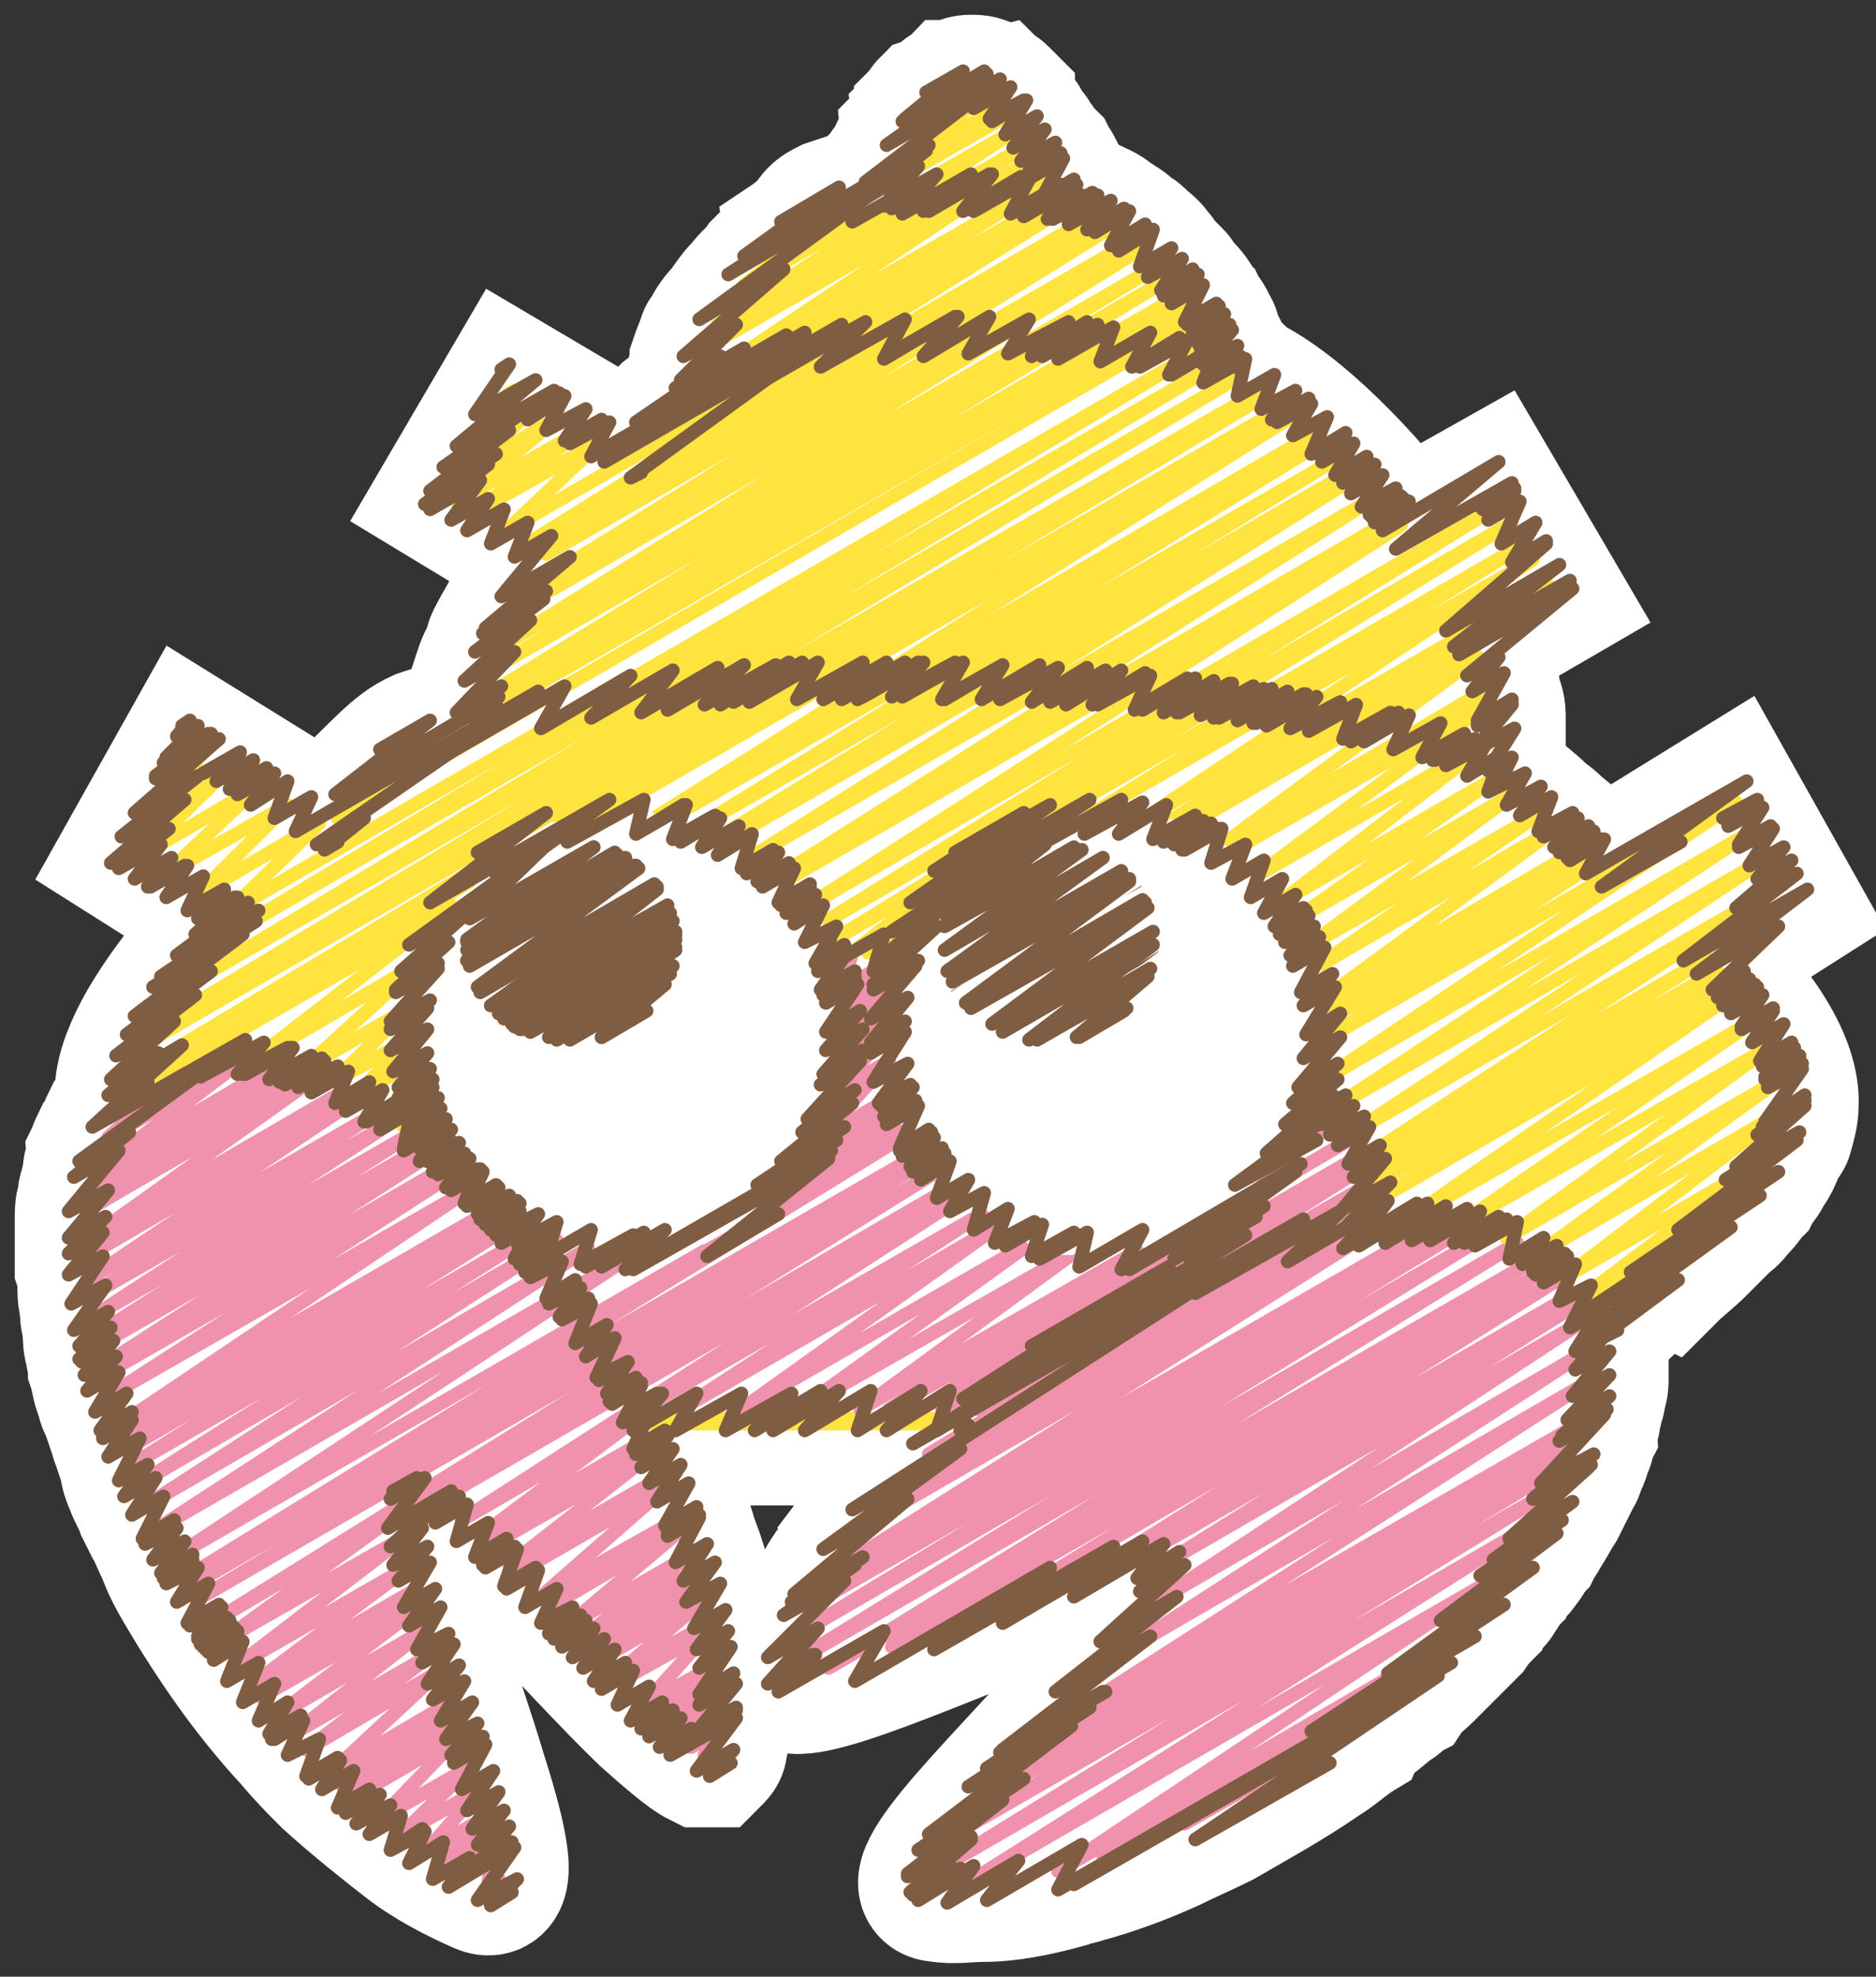
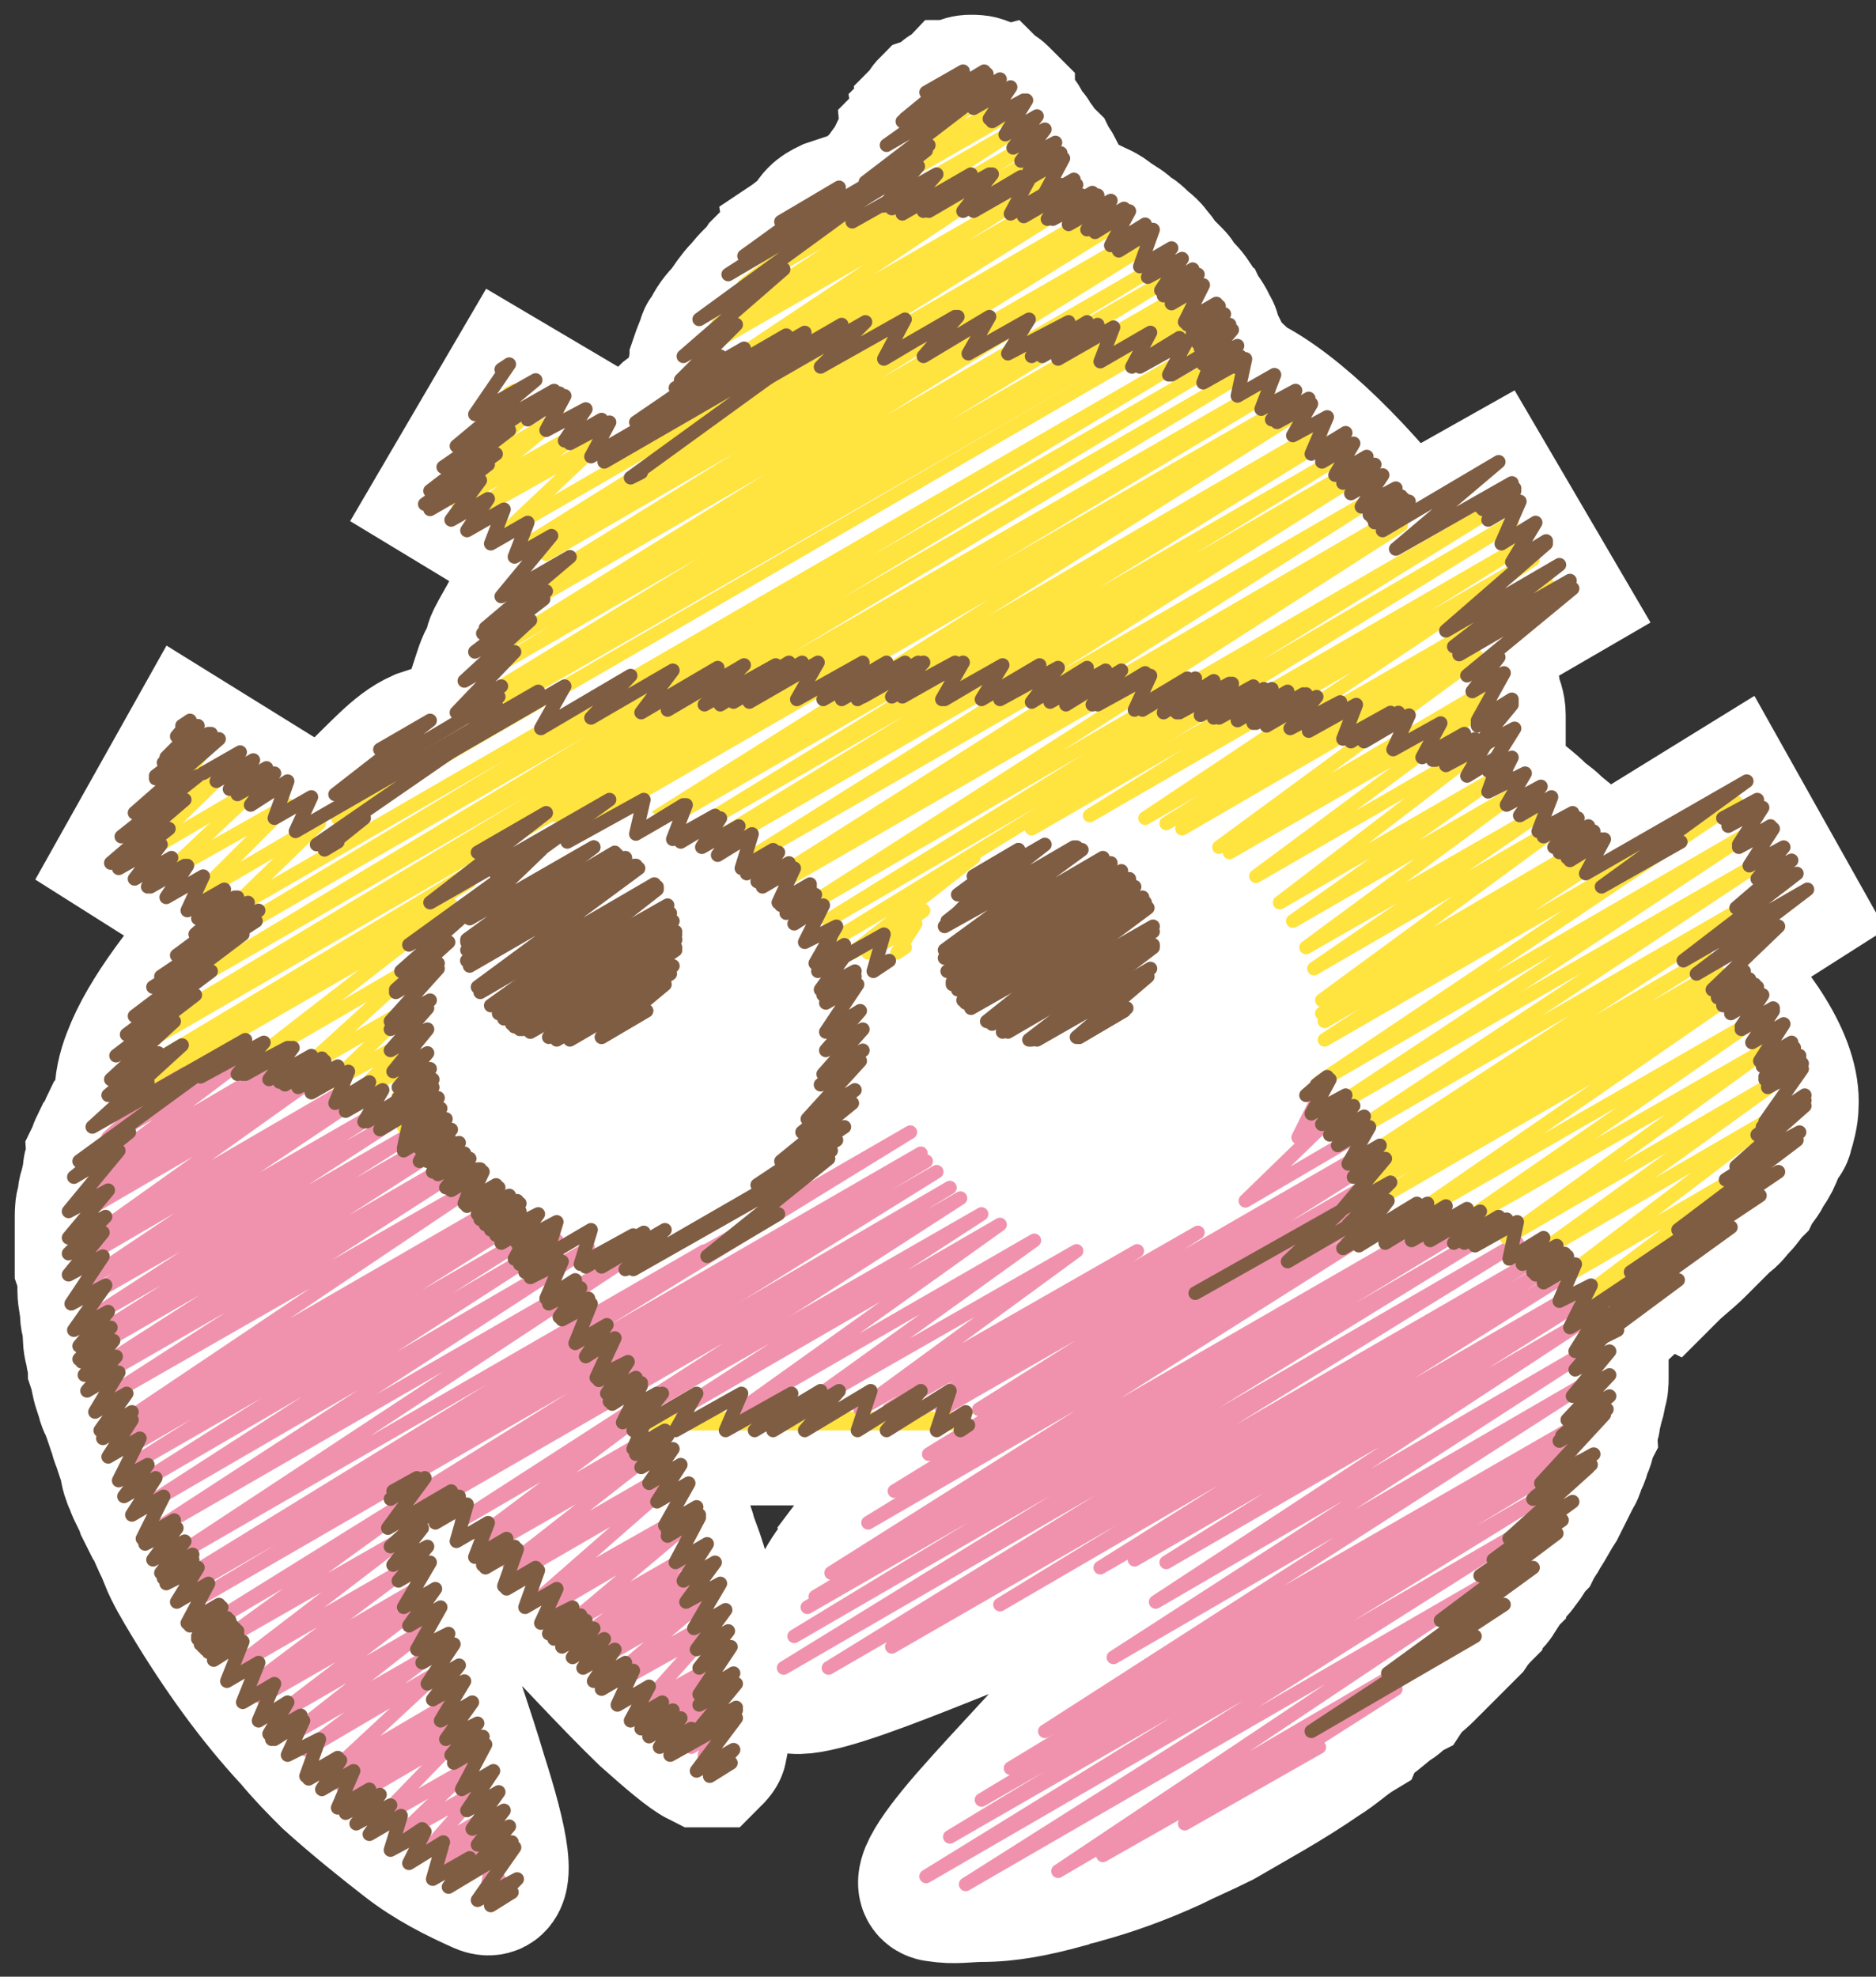
<svg xmlns="http://www.w3.org/2000/svg" version="1.1" id="お知らせ_x30FB_施設紹介" x="0px" y="0px" width="71.1px" height="74.9px" viewBox="0 0 71.1 74.9" style="enable-background:new 0 0 71.1 74.9;" xml:space="preserve">
  <rect x="0" y="0" width="71.1" height="74.9" fill="#333333" stroke="none" />
  <style type="text/css">
	.st0{fill:#FFFFFF;stroke:#FFFFFF;stroke-width:5.481;stroke-miterlimit:10;}
	.st1{fill:none;stroke:#7F5D43;stroke-width:0.518;stroke-linecap:round;stroke-linejoin:round;}
	.st2{fill:#FFE33F;}
	.st3{fill:none;stroke:#F092AE;stroke-width:0.518;stroke-linecap:round;stroke-linejoin:round;}
	.st4{fill:none;stroke:#FFE33F;stroke-width:0.518;stroke-linecap:round;stroke-linejoin:round;}
	.st5{fill:none;stroke:#FFFFFF;stroke-width:0.518;stroke-linecap:round;stroke-linejoin:round;}
</style>
  <g>
    <path class="st0" d="M6.4,58.7c-0.2-0.3-0.3-0.7-0.5-1c-0.1-0.2-0.2-0.4-0.3-0.6c-0.1-0.3-0.3-0.6-0.4-0.9C5.1,56,5,55.7,5,55.5   c-0.1-0.3-0.2-0.6-0.3-0.9c-0.1-0.2-0.1-0.4-0.2-0.6c-0.1-0.3-0.2-0.6-0.3-0.8C4.1,53,4.1,52.8,4,52.6c-0.1-0.3-0.1-0.5-0.2-0.8   c0-0.2-0.1-0.4-0.1-0.6c-0.1-0.3-0.1-0.5-0.1-0.8c0-0.2-0.1-0.4-0.1-0.6c0-0.3-0.1-0.6-0.1-0.9c0-0.3,0-0.6-0.1-0.9   c0-0.2,0-0.5,0-0.7c0-0.2,0-0.4,0-0.6c0-0.2,0-0.4,0-0.6c0-0.2,0-0.4,0.1-0.6c0-0.2,0-0.3,0.1-0.5c0-0.2,0.1-0.4,0.1-0.6   c0-0.2,0.1-0.3,0.1-0.5c0.1-0.2,0.1-0.3,0.2-0.5C4,43.3,4,43.2,4.1,43.1c0.1-0.2,0.1-0.3,0.2-0.5c0.1-0.1,0.1-0.2,0.2-0.3   c0.1-0.1,0.2-0.3,0.3-0.4c0,0,0,0,0-0.1c0-0.1,0-0.2,0-0.2c0-0.5,0.1-1,0.3-1.5c0.6-1.6,2.1-3.5,3.7-5.3l-3.8-2.4l2.3-4.1l5,3.1   c0.3-0.2,0.5-0.5,0.7-0.7c1.5-1.4,2.1-2.2,3-2.6c0.6-0.2,1.2-0.4,1.9-0.6c0,0,0,0,0,0c0-0.1,0-0.2,0.1-0.3l0,0   c0-0.2,0.1-0.5,0.2-0.7c0-0.2,0.1-0.4,0.1-0.6c0.1-0.3,0.2-0.7,0.4-1c0.1-0.2,0.1-0.4,0.2-0.6c0.2-0.4,0.4-0.7,0.6-1.1   c0.1-0.2,0.2-0.3,0.3-0.5c0.3-0.5,0.7-1.1,1-1.6L17,18.8l2.4-4.1l4.4,2.6c0.4-0.4,0.9-0.9,1.3-1.2c0.1-0.1,0.2-0.2,0.3-0.3   c0.4-0.3,0.7-0.6,1.1-0.8c0,0,0.1-0.1,0.1-0.1c0,0,0-0.1,0-0.1c0-0.1-0.1-0.2-0.1-0.3l0,0c0,0,0,0,0,0c0-0.2,0-0.5,0.1-0.7   c0,0,0-0.1,0-0.1c0.1-0.3,0.2-0.5,0.3-0.8c0,0,0-0.1,0.1-0.1c0.1-0.3,0.3-0.6,0.5-0.8c0,0,0.1-0.1,0.1-0.1c0.2-0.3,0.4-0.6,0.6-0.8   c0,0,0.1-0.1,0.1-0.1c0.2-0.3,0.5-0.5,0.7-0.8c0,0,0.1-0.1,0.1-0.1c0.3-0.3,0.5-0.5,0.8-0.7c0,0,0.1,0,0.1-0.1   c0.3-0.2,0.5-0.4,0.8-0.6c0,0,0,0,0,0C31,8.2,31.3,8.1,31.5,8c0,0,0,0,0,0c0,0,0,0,0,0c0.3-0.1,0.6-0.2,0.9-0.3   c0.2,0,0.3-0.1,0.5-0.1c0.1,0,0.3-0.1,0.4-0.1c0-0.1,0.1-0.2,0.1-0.2c0.1-0.2,0.2-0.3,0.2-0.5c0.1-0.1,0.1-0.2,0.2-0.3   C34,6.3,34,6.2,34.1,6c0.1-0.1,0.1-0.2,0.2-0.3c0.1-0.1,0.2-0.3,0.2-0.4c0.1-0.1,0.1-0.2,0.2-0.3c0.1-0.1,0.2-0.2,0.2-0.3   c0.1-0.1,0.2-0.2,0.2-0.3c0.1-0.1,0.1-0.2,0.2-0.3C35.6,4,35.6,4,35.7,3.9c0.1-0.1,0.1-0.1,0.2-0.2c0.1-0.1,0.2-0.1,0.3-0.2   c0.1,0,0.1-0.1,0.2-0.1c0.2-0.1,0.3-0.1,0.4-0.1c0.2,0,0.3,0,0.5,0.1c0.1,0,0.1,0.1,0.2,0.1c0.1,0.1,0.2,0.1,0.3,0.2   c0.1,0.1,0.1,0.1,0.2,0.2C38,4,38.1,4.1,38.2,4.2c0.1,0.1,0.2,0.2,0.2,0.3c0.1,0.1,0.2,0.2,0.2,0.3c0.1,0.1,0.2,0.3,0.3,0.4   c0.1,0.1,0.1,0.2,0.2,0.3c0.1,0.1,0.2,0.3,0.3,0.5C39.5,6,39.5,6,39.6,6.1c0.1,0.2,0.2,0.3,0.3,0.5C39.9,6.7,40,6.8,40,6.9   c0.1,0.2,0.2,0.4,0.3,0.6c0,0.1,0.1,0.2,0.1,0.2C40.7,7.8,41,7.9,41.3,8c0.2,0.1,0.5,0.2,0.7,0.4c0.1,0.1,0.2,0.1,0.3,0.2   c0.2,0.1,0.3,0.2,0.5,0.4C42.9,9,43,9.1,43.1,9.2c0.2,0.2,0.4,0.3,0.5,0.5c0.1,0.1,0.2,0.2,0.2,0.3c0.2,0.2,0.4,0.4,0.6,0.6   c0.1,0.1,0.1,0.2,0.2,0.3c0.2,0.2,0.4,0.4,0.5,0.6c0.1,0.1,0.1,0.2,0.2,0.3c0.1,0.2,0.3,0.4,0.4,0.7c0.1,0.1,0.1,0.2,0.1,0.3   c0.1,0.2,0.2,0.4,0.3,0.6c0,0.1,0,0.2,0.1,0.3c0,0.2,0.1,0.4,0.1,0.5l0,0c0,0,0,0,0,0.1c0.2,0.1,0.3,0.1,0.5,0.2   c1.8,0.7,4.3,3.1,6.4,5.8l3.2-1.8l0,0h0l2.4,4.1l-3.1,1.8c0.2,0.5,0.4,1,0.6,1.4c0.1,0.2,0.1,0.4,0.1,0.5c0.1,0.3,0.2,0.5,0.2,0.8   c0,0.2,0,0.4,0,0.6c0,0.2,0,0.4,0,0.6c0,0.2-0.1,0.4-0.1,0.6c0,0.2,0,0.3-0.1,0.5c0,0,0,0,0,0c0.3,0.2,0.5,0.4,0.8,0.6   c0.1,0.1,0.1,0.1,0.2,0.2c0.2,0.2,0.5,0.4,0.8,0.7c0.2,0.2,0.4,0.3,0.6,0.5c0.2,0.2,0.5,0.4,0.7,0.6c0.4,0.3,0.8,0.7,1.3,1.1   l4.7-2.9l0,0h0l2.3,4.1l-3.3,2.1c1.9,1.9,3.3,3.9,3.2,5.5c0,0.3-0.1,0.7-0.2,1c0,0.1-0.1,0.2-0.2,0.3c-0.1,0.2-0.2,0.5-0.3,0.7   c-0.1,0.2-0.2,0.3-0.3,0.5c-0.1,0.2-0.3,0.4-0.4,0.6c-0.2,0.2-0.3,0.4-0.5,0.6c-0.2,0.2-0.3,0.4-0.5,0.5c-0.2,0.2-0.5,0.5-0.7,0.7   c-0.1,0.1-0.3,0.3-0.4,0.4c-0.3,0.3-0.7,0.6-1,0.9C63,48,63,48.1,62.9,48.2c-0.4,0.3-0.8,0.7-1.2,1c0,0-0.1,0.1-0.1,0.1   c-0.4,0.4-0.9,0.7-1.3,1c0,0,0,0,0,0.1c0,0.2,0.1,0.3,0.1,0.5c0,0.1,0,0.3,0.1,0.4c0,0.2,0,0.3,0,0.5c0,0.1,0,0.3,0,0.4   c0,0.2,0,0.4-0.1,0.5c0,0.2,0,0.3-0.1,0.5c0,0.2-0.1,0.4-0.1,0.5c0,0.2-0.1,0.3-0.1,0.5c-0.1,0.2-0.1,0.4-0.2,0.6   c-0.1,0.2-0.1,0.4-0.2,0.5c-0.1,0.2-0.1,0.4-0.2,0.5c-0.1,0.2-0.2,0.4-0.3,0.6c-0.1,0.2-0.2,0.4-0.3,0.6c-0.2,0.3-0.4,0.7-0.6,1   c-0.1,0.2-0.2,0.3-0.3,0.5c-0.2,0.2-0.3,0.5-0.5,0.7c-0.1,0.2-0.3,0.3-0.4,0.5c-0.2,0.2-0.3,0.4-0.5,0.7c-0.1,0.2-0.3,0.3-0.4,0.5   c-0.2,0.2-0.4,0.4-0.6,0.7c-0.2,0.2-0.3,0.3-0.5,0.5c-0.2,0.2-0.4,0.4-0.7,0.7c-0.2,0.2-0.3,0.3-0.5,0.5c-0.2,0.2-0.5,0.4-0.7,0.7   c-0.2,0.1-0.3,0.3-0.5,0.4c-0.3,0.2-0.6,0.5-0.9,0.7c-0.1,0.1-0.3,0.2-0.4,0.4c-0.5,0.3-0.9,0.7-1.4,1c-1.3,0.9-2.6,1.6-3.8,2.3   c-0.6,0.3-1.3,0.6-1.9,0.9c-1.1,0.5-2.2,0.9-3.3,1.2c-0.3,0.1-0.5,0.1-0.7,0.2c-1.1,0.3-2.1,0.5-3.1,0.5c-0.5,0-1.1,0.1-1.6,0l0,0   h0c-0.8,0-0.1-1.1,1.2-2.6c2.8-3.2,8.3-8.6,7.6-9.6c-0.2-0.3-0.9-0.3-1.8,0c-0.6,0.2-1.4,0.4-2.2,0.7c-0.4,0.1-0.8,0.3-1.3,0.5   c-4.4,1.7-9.7,4.1-9.3,2.7c0.1-0.4,0.3-0.9,0.5-1.3c0.1-0.1,0.1-0.3,0.2-0.4c0.2-0.3,0.3-0.6,0.5-1c0.1-0.1,0.2-0.3,0.3-0.4   c0.2-0.4,0.5-0.8,0.8-1.2c0-0.1,0.1-0.1,0.1-0.2c0.3-0.4,0.7-0.9,1-1.3c0.1-0.2,0.3-0.3,0.4-0.5c0.3-0.3,0.5-0.6,0.8-0.9   c0.2-0.2,0.3-0.3,0.5-0.5c0.3-0.3,0.7-0.7,1-1c0.1-0.1,0.2-0.2,0.4-0.3c0,0,0,0,0,0H24.4c0.1,0.2,0.2,0.5,0.3,0.7   c0.1,0.3,0.3,0.5,0.4,0.8c0.2,0.5,0.4,0.9,0.5,1.4c0.1,0.3,0.2,0.6,0.3,0.9c0.1,0.4,0.3,0.8,0.4,1.2c0.1,0.2,0.1,0.5,0.2,0.7   c0.1,0.3,0.2,0.7,0.2,1c0,0.2,0.1,0.5,0.1,0.7c0.1,0.3,0.1,0.7,0.2,1c0,0.2,0.1,0.4,0.1,0.6c0,0.4,0.1,0.7,0.1,1c0,0.2,0,0.3,0,0.5   c0,0.5,0,1-0.1,1.4c0,0.1-0.1,0.2-0.2,0.3c-0.1,0-0.2,0-0.3,0c-0.4-0.2-1.1-0.8-2-1.6c-2.8-2.7-7.1-7.8-8.7-8.3c-0.2,0-0.3,0-0.4,0   c-0.5,0.3-0.2,1.9,0.4,4c0.1,0.4,0.2,0.9,0.4,1.3c0.5,1.8,1.2,3.7,1.7,5.4c0.8,2.5,1.2,4.4,0.3,4c-0.9-0.4-1.9-0.9-2.8-1.6   s-1.9-1.5-2.9-2.4c-0.5-0.5-0.9-0.9-1.4-1.5c-1.4-1.5-2.7-3.3-3.9-5.3c0,0,0,0,0,0c-0.3-0.5-0.6-1-0.8-1.5   C6.5,59,6.5,58.9,6.4,58.7z" />
    <g>
      <g>
        <g>
          <polyline class="st1" points="36.9,33.2 38.6,32.2 35.9,35 40.8,32.1 35.8,36.3 42.1,32.7 36.1,37.3 42.8,33.4 36.3,37.5       43,33.6 36.5,37.9 43.3,34 37.4,38.7 43.7,35.1 38.2,39.1 43.7,35.9 39.1,39.4 43.5,36.8 40.9,39.3 42.6,38.3     " />
        </g>
      </g>
      <path class="st2" d="M37,53.5c-0.3,0.2-0.5,0.4-0.8,0.7H24.4c-0.1-0.2-0.2-0.4-0.3-0.7H37z" />
      <g>
        <g>
          <polyline class="st3" points="49.8,41.6 50,41.5 49.2,43.1 50.6,42.2 47.2,45.5 51.3,43.1     " />
          <polyline class="st3" points="24.3,53.4 37.2,46 25.8,53.4 37.9,46.4 28.1,53.4 39.2,47 30.3,53.4 40.8,47.4 32.6,53.4       43.1,47.4 33.7,53.4 45.4,46.7 34.9,53.4 51.7,43.7 35.7,53.4 51.9,44.1 37.1,53.4 52,44.8 35.2,55.1 51.8,45.5 33.9,56.5       51.3,46.4 32.9,57.7 52.4,46.4 31.5,59.6 54.4,46.4 30.9,60.5 55.2,46.4 30.6,60.9 55.6,46.5 30.1,62 56.5,46.7 29.7,63.2       57.5,47.1 31.4,63.2 58.4,47.6 33.8,62.4 58.8,48 37.9,60.8 59.2,48.4 41.7,59.4 59.7,49 43,59.1 59.8,49.4 44.2,59.2 60.1,50       43.8,60.7 60.3,51.1 42.2,62.8 60.3,52.3 39.6,65.6 60.1,53.8 38.3,67 59.8,54.6 37.2,68.2 59.6,55.3 36,69.6 59.1,56.3       35.1,71.1 58.4,57.6 36.6,71.4 57,59.6 40.1,70.9 54.3,62.6 41.8,70.3 52.9,64 44.9,69.1 50,66.2     " />
          <polyline class="st3" points="15.9,56.7 36,45 16.5,56.9 36.4,45.4 17.5,57.6 24.2,53.7 18.2,58.2 24.6,54.5 18.5,58.6 24.8,55       19.3,59.3 25.2,55.9 19.6,59.6 25.3,56.3 20.5,60.5 25.8,57.5 20.8,60.9 25.9,57.9 21.5,61.6 26.2,58.9 22,62.1 26.4,59.5       22.3,62.5 26.5,60.1 22.7,62.9 26.7,60.6 23.3,63.5 26.9,61.5 23.5,63.7 26.9,61.8 24.4,64.6 27.1,63.1 24.7,64.9 27.1,63.5       25.1,65.3 27.2,64.1 25.6,65.8 27.2,64.9 26.2,66.2 27.2,65.6 26.7,66.5 27.1,66.3     " />
-           <polyline class="st3" points="31.5,36.2 31.7,36.1 31.6,36.5 32.3,36.1 31.9,37.5 34.1,36.2 32,38.2 33.8,37.2 32,39.1       33.7,38.2 32,39.7 33.6,38.8 32,40 33.6,39.1 31.8,41.3 33.7,40.2 31,43.2 33.9,41.5 30.3,44.2 34.1,42 29.1,45.5 34.3,42.5           " />
          <line class="st3" x1="15.7" y1="42.4" x2="16.1" y2="42.3" />
          <polyline class="st3" points="5.3,41.3 7.2,40.3 4.1,43.1 9.3,40.1 3.6,44.4 10.6,40.3 3.6,44.7 11,40.4 3.5,45.2 11.4,40.6       3.4,45.8 12,40.8 3.3,47 13.1,41.3 3.3,47.6 13.6,41.6 3.3,48.5 14.4,42.1 3.4,49.1 14.9,42.5 3.5,49.9 16.2,42.6 3.6,50.6       16.5,43.2 3.7,51 16.7,43.5 3.8,51.8 17.1,44.1 3.9,52.1 17.3,44.4 4.1,52.9 17.9,45 4.5,54 18.7,45.8 4.6,54.5 19.2,46.1       4.8,54.9 19.6,46.3 5,55.5 20.3,46.7 5.3,56.2 21.1,47 5.6,57 22.3,47.3 6,57.9 24.2,47.4 6.6,59 34.5,42.9 7,59.8 34.9,43.7       7.2,60.1 35.1,44 7.5,60.6 35.5,44.4 8,61.5 15.3,57.2 8.4,62.2 15.4,58.2 9,63.1 15.6,59.3 9.6,63.8 15.8,60.2 9.9,64.3       16,60.8 10.5,65 16.2,61.7 11.1,65.7 16.5,62.6 11.6,66.3 16.7,63.3 12.5,67.2 17.1,64.5 12.7,67.4 17.2,64.8 13,67.7       17.3,65.1 13.4,68.1 17.5,65.7 14.4,68.9 17.9,66.9 15.2,69.5 18.2,67.8 16.1,70.2 18.5,68.8 16.8,70.6 18.7,69.6 17.2,70.8       18.7,69.9 18.5,71.4 18.9,71.2     " />
        </g>
      </g>
      <g>
        <g>
          <polyline class="st4" points="7.1,40.2 16.8,34.6 9.7,40.1 15.9,36.5 11.5,40.5 15.5,38.2 12.6,41 15.5,39.4 13.5,41.5       15.6,40.3 14.8,42.3 15.8,41.6 15.3,42.7 15.6,42.5     " />
          <polyline class="st4" points="39.1,31.4 57.8,20.6 41.3,30.9 58.1,21.2 43.4,31 58.7,22.2 44.2,31.2 55.9,24.5 44.8,31.4       56,24.9 46.2,32.1 56.4,26.1 46.6,32.3 56.5,26.6 47.6,33.2 56.6,28 48.5,34.2 56.8,29.4 49,34.9 57.5,30 49.5,35.9 58.4,30.8       49.8,36.7 59.1,31.3 50.1,37.9 60,32.1 50.1,38.4 60.4,32.4 50.2,38.7 60.6,32.6 50.2,39.4 65.8,30.4 50,41 66.4,31.5 50.5,42       67,32.5 51.3,42.9 67.6,33.5 51.8,43.8 64.7,36.3 52,44.3 65.1,36.8 52,44.9 65.5,37.2 51.8,45.7 65.8,37.6 53.2,46.3       66.6,38.6 55.3,46.4 67.2,39.6 57.1,46.9 67.6,40.8 58.3,47.5 67.6,42.1 59.3,48.4 66.7,44.1 59.9,49.2 64.8,46.4 60.1,50       61.8,49     " />
          <polyline class="st4" points="20.9,31.4 48.7,15.4 22.6,31 49.1,15.7 24.8,31 49.9,16.4 25.4,31 50.2,16.7 26.5,31.3 50.8,17.3       27.3,31.7 51.3,17.8 27.6,31.8 51.5,18 28.6,32.4 52.2,18.8 29.5,33.2 52.9,19.6 29.7,33.4 53.1,19.9 30.5,34.4 56.9,19.1       31,35.1 57.3,19.8 31.3,35.8 36.9,32.5 32.3,36.1 35,34.5 32.9,36.1 34.7,35 34,36.1 34.3,35.9     " />
          <polyline class="st4" points="7.2,28.5 7.4,28.3 6.9,28.9 7.7,28.5 6.1,30.6 8.7,29.1 5.2,32.5 9.8,29.8 6.3,33.1 10.9,30.5       7.5,33.9 12.1,31.2 8.6,34.6 46.1,12.9 8,35.8 46.3,13.7 6.6,37.6 46.9,14.3 5.6,39.1 47.8,14.8 5.4,39.6 48.1,14.9 4.9,40.8       17.8,33.4 4.9,41.3 17.1,34.3     " />
          <polyline class="st4" points="14.8,29 16.6,28 12.8,31 45.6,12     " />
          <polyline class="st4" points="19.3,14.9 19.5,14.8 18.4,16.4 20.4,15.3 17.6,17.9 21.2,15.8 17.3,19 22.1,16.3 18,19.4       22.8,16.7 19.2,20.1 40.5,7.8 20,20.6 41.6,8.1 20.3,20.8 41.9,8.3 20.7,21 42.3,8.5 19.9,22.4 43,9.1 19.6,23.1 43.3,9.4       18.8,24.6 44,10 18.4,25.5 44.4,10.5 18.2,26.5 44.9,11.1 18.1,26.9 45.1,11.3 18,27.3 45.3,11.6     " />
          <polyline class="st4" points="30,9 32.1,7.8 28.2,10.8 38.7,4.8 27.2,12.3 39.1,5.4 26.7,13.2 39.4,5.9 26.5,14.5 39.9,6.8       25.1,16.1 40.2,7.4 24.2,16.9 40.3,7.6     " />
          <polyline class="st4" points="35.5,4.1 36.8,3.4 34.8,5 37.4,3.5 34,6.3 38,4 33.6,7 38.3,4.3     " />
        </g>
      </g>
      <g>
        <g>
-           <polyline class="st5" points="36.6,32.9 39.1,31.4 36.4,33.1 39.4,31.3 36,33.4 39.8,31.2 35.4,34.1 40.8,31 35.3,34.3 40.9,31       34.4,35.7 42.6,31 34,36.9 43.9,31.2 33.8,37.4 44.4,31.3 33.7,38.6 45.5,31.8 33.7,39.4 46.2,32.2 33.7,39.6 46.4,32.3       33.8,40.7 47.2,32.9 33.9,41.2 47.6,33.3 34.2,42.1 48.2,34 34.3,42.4 48.5,34.3 34.6,43 48.9,34.8 35.1,43.8 49.3,35.6       35.5,44.4 49.6,36.2 35.7,44.6 49.7,36.5 35.9,44.8 49.8,36.8 36.7,45.6 50,37.9 37,45.8 50.1,38.3 37.9,46.4 50.1,39.3       38.1,46.5 50.1,39.6 38.2,46.5 50.1,39.7 39.1,46.9 50,40.6 39.4,47 49.9,41 40.3,47.3 49.7,41.9 40.4,47.3 49.6,42 40.6,47.3       49.6,42.1 41.8,47.4 49.1,43.2 41.9,47.4 49,43.3 44.5,47 47.4,45.3 44.7,46.9 47.2,45.5     " />
-         </g>
+           </g>
      </g>
      <g>
        <g>
          <polyline class="st5" points="18.4,32.9 21,31.4 16.6,35.1 23.8,30.9 16.3,35.8 24.6,31 16,36.3 25.1,31.1 15.9,36.7 25.5,31.1       15.7,37.4 26.2,31.3 15.6,37.7 26.6,31.4 15.6,38.1 26.9,31.6 15.5,39.3 28,32.1 15.6,40.1 28.6,32.6 15.7,40.8 29.2,33       15.9,41.8 29.9,33.7 16.3,42.6 30.4,34.4 16.3,42.7 30.5,34.5 16.7,43.5 31,35.2 16.9,43.7 31.1,35.5 17.4,44.4 31.5,36.3       17.7,44.7 31.6,36.7 18.2,45.2 31.8,37.4 18.2,45.2 31.8,37.4 18.5,45.5 31.9,37.8 19.3,46.1 32,38.7 19.4,46.2 32,38.9       19.6,46.3 32,39.1 19.9,46.5 32,39.5 20.2,46.6 32,39.8 20.6,46.8 31.9,40.3 21.6,47.1 31.7,41.3 22.8,47.3 31.3,42.5       24.1,47.4 30.7,43.6 26,47.1 29.5,45.1 26.6,46.9 29.1,45.5     " />
        </g>
      </g>
      <g>
        <g>
          <polyline class="st1" points="18.8,33.1 20.5,32.2 17.8,34.8 22.5,32.1 17.7,35.6 23.3,32.3 17.7,36 23.7,32.5 17.7,36.4       24.1,32.8 18.2,37.6 24.9,33.7 18.9,38.4 25.4,34.6 19.7,39 25.6,35.6 20.1,39.1 25.6,36 20.8,39.3 25.5,36.6 22.8,39.3       24.5,38.3     " />
        </g>
      </g>
      <g>
        <g>
          <g>
            <polyline class="st1" points="36.9,4.1 38.3,3.3 37.5,4.5 38.8,3.8 37.6,4.6 38.9,3.8 38.1,5.1 39.3,4.4 38.4,5.6 39.6,4.9        38.7,6.1 40,5.4 39,6.5 40.2,5.8 39.1,6.7 40.3,6 39.5,7.5 40.7,6.8 39.6,7.7 40.8,7 39.8,8.1 41,7.4      " />
            <polyline class="st1" points="35.1,3.5 36.5,2.7 34.3,4.5 37.3,2.7 34.2,4.6 37.4,2.8 33.6,5.5 37.9,3 32.8,6.9 35.2,5.5        32.8,7.1 35.1,5.7 32.8,7.5 34.8,6.3 32.8,7.5 34.8,6.3 33.5,7.8 34.2,7.4 33.8,7.9 34,7.8      " />
          </g>
        </g>
      </g>
      <g>
        <g>
          <g>
            <polyline class="st1" points="32.3,8.4 35.5,6.6 34.2,8.1 36.8,6.6 35,8 37.5,6.6 35.2,8 37.6,6.6 36.5,8 38.7,6.7 36.9,8        39,6.8 38.3,8.1 40.2,7 38.8,8.2 40.7,7.1 39.7,8.3 41.4,7.3 39.9,8.3 41.6,7.4 40.5,8.5 42.1,7.6 41.2,8.7 42.6,7.9 41.5,8.8        42.8,8 42.1,9.3 43.4,8.5 42.4,9.5 43.7,8.7 43.2,10.1 44.4,9.4 43.5,10.5 44.8,9.8 44,11 45.2,10.2 44.1,11.2 45.4,10.4        44.4,11.5 45.6,10.8 44.9,12.2 46.1,11.5 45,12.3 46.2,11.6 45.2,12.6 46.4,11.9 45.4,13 46.6,12.3 45.5,13.2 46.7,12.5        45.6,13.8 46.9,13.1 46.3,14 47,13.5 46.8,13.9 47.1,13.8      " />
            <polyline class="st1" points="29.6,8.4 31.8,7.1 28.2,9.7 33.2,6.8 27.6,10.4 33.9,6.7 26.5,12.1 29.7,10.2 25.9,13.5        27.9,12.3 25.8,14.4 27.3,13.5 26.9,14.4 27.2,14.2      " />
          </g>
        </g>
      </g>
      <g>
        <g>
          <g>
            <polyline class="st1" points="56.1,19.2 57.4,18.5 56.2,19.3 57.4,18.6 56.2,19.3 57.4,18.6 56.4,19.7 57.6,19 56.9,20.6        58.2,19.8 57.3,21.3 58.6,20.5 57.4,21.3 58.6,20.6 54.8,23.9 59.1,21.4 55.1,24.5 59.5,22 55.3,24.8 59.6,22.3 55.6,25.6        56.8,24.9 55.8,26.2 57,25.5 56,27.3 57.3,26.5 56,27.4 57.3,26.6 56,27.5 57.3,26.7 55.9,28.4 57.4,27.6 56.4,29.2 57.3,28.7        56.9,29.5 57.1,29.3      " />
            <polyline class="st1" points="28.8,14.5 32.8,12.2 31.1,13.9 34.3,12.1 33.5,13.6 36.2,12 33.6,13.5 36.3,12 35,13.5 37.5,12        36.7,13.4 39,12.1 38.2,13.4 40.5,12.2 39.1,13.5 41.2,12.2 39.5,13.5 41.6,12.3 40.1,13.6 42.2,12.4 41.7,13.7 43.6,12.6        42.9,13.9 44.7,12.8 43.2,13.9 45,12.9 44.3,14.2 46,13.2 44.4,14.2 46.1,13.2 45.6,14.5 47.2,13.6 46.9,15 48.3,14.2        47.8,15.5 49.1,14.8 48.2,15.9 49.6,15.1 48.4,16 49.7,15.3 49,16.5 50.3,15.8 49.7,17.2 51,16.4 50.1,17.5 51.3,16.8 50.6,18        51.8,17.3 50.9,18.3 52.1,17.6 51.2,18.7 52.4,18 51.6,19.2 52.9,18.5 51.9,19.5 53.1,18.8 52,19.6 53.2,18.9 52.1,19.8        53.4,19 52.4,20.1 56.8,17.5 52.9,20.8 57.3,18.3      " />
            <polyline class="st1" points="25.6,14.7 28.2,13.2 24.1,16 29.8,12.7      " />
            <polyline class="st1" points="19.8,15.7 21.2,14.9 20,15.9 21.4,15 20.7,16.3 22.2,15.5 21.4,16.7 22.8,15.9 21.6,16.8        23.1,16 22.4,17.3 30.5,12.6 22.9,17.5 31.9,12.3 23.9,18.1 24.3,17.9      " />
            <polyline class="st1" points="19,14 19.3,13.8 18,15.7 20.3,14.4 17.3,16.9 21,14.8 16.8,17.7 19.3,16.3 16.3,18.6 18.8,17.2        16.1,19.1 18.5,17.6 16.3,19.3 18.2,18.2 17.1,19.7 18.5,18.9 17.7,20.1 19.1,19.3 18.6,20.6 20,19.8 18.6,20.6 20,19.8        19.5,21.1 20.9,20.3 19,22.6 21.6,21.1 18.4,23.8 20.7,22.4 18.3,24 20.6,22.7 18,24.7 20.1,23.5 17.6,25.8 19.5,24.7 17.3,27        19,26 17.5,27.2 18.9,26.4 17.9,27.2 18.8,26.7 18.5,27.3 18.7,27.1      " />
          </g>
        </g>
      </g>
      <g>
        <g>
          <g>
            <polyline class="st1" points="65.3,31 66.6,30.3 65.5,31.3 66.8,30.6 65.9,32 67.1,31.3 65.9,32.1 67.2,31.4 66.3,32.8        67.6,32.1 66.6,33.3 67.9,32.6 65.8,34.4 68.1,33.1 63.8,36.4 68.5,33.7 64.3,36.9 67.4,35.1 64.9,37.5 66.1,36.8 65.1,37.8        66.3,37.1 65.3,38 66.5,37.3 65.3,38.1 66.6,37.4 65.6,38.4 66.8,37.7 66,38.9 67.2,38.2 66,39 67.2,38.3 66.4,39.5 67.6,38.8        66.7,40.2 67.9,39.5 66.8,40.4 68,39.7 66.9,40.8 68.2,40 66.9,40.9 68.2,40.1 67,41.1 68.3,40.3 67,41.2 68.3,40.5 66.9,42.5        68.4,41.5 66.8,42.7 68.4,41.7 66.6,43 68.4,41.9 65.8,44.2 68.2,42.9 65.4,44.7 68.1,43.2 63.6,46.6 67.4,44.4 61.8,48.2        66.7,45.3 59.8,49.9 65.6,46.5 60.2,50.4 63.6,48.5 60.5,50.8 61.3,50.4      " />
            <polyline class="st1" points="16.9,28.6 21.4,26 20.5,27.6 23.9,25.6 22.4,27.2 25.5,25.4 24.3,27 27.2,25.3 25.3,26.9        28.2,25.2 26.7,26.7 29.4,25.2 27.3,26.7 29.9,25.1 27.8,26.6 30.4,25.1 28.4,26.6 31,25.1 30.2,26.5 32.7,25.1 31.2,26.5        33.6,25.1 31.9,26.5 34.3,25.1 32.5,26.5 34.8,25.1 32.7,26.4 35,25.1 33.8,26.4 36.2,25.1 34.2,26.4 36.5,25.1 35.7,26.5        38,25.2 35.8,26.5 38,25.2 37.2,26.5 39.4,25.2 37.9,26.5 40.1,25.3 39.1,26.6 41.2,25.3 39.8,26.6 41.9,25.4 40.4,26.7        42.5,25.4 41.4,26.7 43.4,25.5 41.6,26.7 43.6,25.6 43,26.9 45,25.7 43.3,26.9 45.3,25.7 44.1,27 46,25.8 44.6,27 46.6,25.9        44.7,27 46.7,25.9 45.5,27.1 47.5,26 46,27.2 47.9,26.1 46.2,27.2 48.2,26.1 46.9,27.3 48.8,26.2 47.5,27.4 49.4,26.3        47.6,27.4 49.5,26.3 48,27.5 49.9,26.4 48.9,27.6 50.8,26.6 49.6,27.7 51.4,26.7 50.9,28 52.7,27 51.2,28.1 53,27 51.7,28.1        53.4,27.1 52.8,28.4 54.6,27.4 53.9,28.7 55.5,27.8 54.3,28.8 55.9,28 54.4,28.8 55.9,28 54.8,29 56.3,28.2 55.6,29.4        56.9,28.6 56.4,30 57.8,29.3 57.1,30.5 58.4,29.8 57.6,30.9 58.8,30.2 58.3,31.5 59.6,30.8 58.5,31.7 59.8,31 58.9,32.1        60.2,31.3 59.1,32.3 60.4,31.5 59.4,32.5 60.7,31.8 59.5,32.6 60.8,31.8 60.1,33.1 66.2,29.6 60.7,33.6 63.7,31.9      " />
            <polyline class="st1" points="14.4,28.4 16.3,27.3 12.7,30.1 18.8,26.5      " />
            <polyline class="st1" points="7.7,29.3 9.1,28.5 8.2,29.6 9.6,28.8 8.7,29.9 10.1,29.1 9,30.1 10.4,29.3 9,30.1 10.4,29.3        9.5,30.5 10.9,29.6 10.4,31 11.8,30.2 11.2,31.5 20.4,26.2 12,32 13.8,31 12.3,32.2 12.8,31.9      " />
            <polyline class="st1" points="6.9,27.5 7.2,27.3 6.7,27.9 7.5,27.5 6.3,28.7 7.9,27.8 6.2,28.9 8,27.8 5.9,29.4 8.3,28        5.9,29.5 8.3,28 5.1,30.8 7.5,29.4 4.6,31.7 7,30.3 4.2,32.7 6.4,31.4 4.5,32.9 6.1,32 5.1,33.3 6.5,32.5 5.6,33.6 7,32.8        5.6,33.6 7,32.8 5.7,33.6 7.1,32.8 6.3,34 7.7,33.2 7.1,34.5 8.5,33.7 7.5,34.8 8.9,34 7.6,34.8 9,34 7.4,35.4 9.4,34.2        6.7,36.2 9.8,34.5 6.1,37 9.7,34.9 5.8,37.4 9.2,35.4 5.1,38.5 8,36.8 4.8,39.2 7.4,37.7 4.4,40 6.6,38.7 4.2,40.9 6,39.9        4.1,41.5 5.7,40.6 4.6,41.6 5.6,41 5.1,41.5 5.5,41.3 5.2,41.5 5.5,41.3 5.3,41.5 5.5,41.4      " />
          </g>
        </g>
      </g>
      <g>
        <g>
          <g>
            <polyline class="st1" points="24,52.9 24.2,52.8 24,53.3 24.9,52.8 24,53.4 25.1,52.8 24,54.2 26.4,52.8 25.6,54.2 28.1,52.8        27.5,54.2 30,52.8 28.6,54.2 31.1,52.7 29.3,54.2 31.8,52.7 30.5,54.2 33,52.7 32.5,54.2 34.9,52.7 33.6,54.2 36,52.7        35.5,54.2 36.6,53.5 36.4,54.2 36.7,54      " />
          </g>
        </g>
      </g>
      <g>
        <g>
          <g>
            <polyline class="st1" points="31.2,35.5 31.5,35.4 31.2,36.7 33.5,35.4 33.1,36.8 33.7,36.4      " />
          </g>
        </g>
      </g>
      <g>
        <g>
          <g>
            <polyline class="st1" points="49.9,41.1 50.3,40.8 49.5,41.5 50.4,40.9 49.7,42.2 51,41.5 50.1,42.6 51.3,41.9 50.4,43        51.7,42.3 50.7,43.4 51.9,42.7 51.1,44.1 52.3,43.4 51.3,44.6 52.5,43.9 50.9,45.8 52.7,44.8 51.1,46.4 52.6,45.5 51.7,46.7        52.2,46.5 51.8,46.8 52.1,46.7      " />
          </g>
        </g>
      </g>
      <g>
        <g>
          <g>
-             <polyline class="st1" points="39.6,31.9 42.5,30.3 41.1,31.6 43.3,30.4 42.4,31.6 44.2,30.5 43.7,31.8 45.3,30.9 44.1,31.9        45.6,31.1 44.5,32 45.9,31.2 44.8,32.2 46.2,31.4 44.9,32.2 46.3,31.4 45.9,32.7 47.2,32 46.7,33.3 47.9,32.6 47.4,34        48.6,33.3 47.9,34.6 49.1,33.9 48.3,35.1 49.4,34.4 48.3,35.1 49.5,34.5 48.5,35.4 49.6,34.7 48.7,35.7 49.8,35.1 48.9,36.2        50,35.5 49,36.6 50.2,35.9 49.3,37.6 50.5,36.9 49.4,38.1 50.6,37.4 49.5,39.2 50.8,38.4 49.4,40.1 50.8,39.3 49.2,41.2        50.7,40.3 49,41.8 50.7,40.9 48.7,42.6 50.5,41.5 48,43.7 50.2,42.4 46.8,44.9 49.9,43.2      " />
-             <polyline class="st1" points="36.2,32.3 38.8,30.8 35.4,33 39.8,30.5 34.5,34.2 41.3,30.3 33.8,35.3 36.6,33.7 33.4,36.3        35.5,35.1 33.1,37.3 34.8,36.4 33.1,37.5 34.7,36.6 33,38.6 34.4,37.8 33,39.5 34.3,38.7 33,39.9 34.3,39.1 33.1,41 34.4,40.3        33.3,41.8 34.5,41.1 33.4,41.9 34.6,41.2 33.5,42.3 34.7,41.7 33.6,42.6 34.8,41.9 34.1,43.5 35.2,42.8 34.1,43.5 35.3,42.9        34.1,43.6 35.3,42.9 34.2,43.8 35.4,43.1 34.5,44.2 35.7,43.5 34.6,44.4 35.8,43.7 34.9,44.7 36,44 35.5,45.4 36.7,44.7        36,45.9 37.3,45.2 36.9,46.6 38.2,45.8 37.7,47.1 39.2,46.3 38.1,47.2 39.5,46.4 39.1,47.6 40.7,46.7 39.4,47.7 41.2,46.7        40.9,48 43.3,46.6 42.5,48.1 49.3,44.1 42.8,48.1 49.1,44.4 44.5,47.7 47.9,45.7 45,47.6 47.6,46.1      " />
-           </g>
+             </g>
        </g>
      </g>
      <g>
        <g>
          <polyline class="st1" points="36.9,33.2 38.6,32.2 36.3,33.9 39.6,32 35.9,34.9 40.7,32.1 35.8,35.1 41,32.2 35.8,36 41.8,32.5       35.9,36.8 42.5,33 36.1,37.2 42.8,33.3 36.1,37.2 42.8,33.4 36.6,38 43.3,34.1 36.7,38 43.4,34.2 36.8,38.2 43.5,34.4       37.6,38.8 43.7,35.3 38,39.1 43.7,35.8 39,39.4 43.6,36.7 39.3,39.4 43.5,37 40.8,39.3 42.7,38.2 40.9,39.3 42.6,38.3     " />
        </g>
      </g>
      <g>
        <g>
          <g>
            <polyline class="st1" points="21.5,31.9 24.4,30.3 24.1,31.6 25.9,30.5 24.1,31.6 26,30.5 25.5,31.8 27.1,30.9 25.8,31.9        27.3,31 26.6,32.1 28,31.3 26.6,32.1 28,31.3 27.2,32.4 28.5,31.6 28.1,32.9 29.3,32.2 28.3,33.1 29.5,32.3 28.7,33.4        29.9,32.7 28.9,33.6 30.1,32.9 29.5,34.2 30.7,33.5 29.6,34.3 30.7,33.6 29.8,34.6 30.9,33.9 30.1,35 31.2,34.3 30.5,35.7        31.7,35.1 30.9,36.5 32,35.8 31,36.8 32.1,36.1 31.1,37.5 32.4,36.8 31.2,37.7 32.4,37 31.3,38 32.5,37.3 31.3,39.1 32.6,38.3        31.3,39.8 32.7,39 31.2,40.7 32.7,39.8 31.1,41.1 32.6,40.2 30.6,42.4 32.4,41.3 30.4,42.9 32.3,41.8 29.6,44 32,42.7        28.7,44.9 31.7,43.2      " />
            <polyline class="st1" points="18.1,32.3 20.7,30.8 16.3,34.2 23.1,30.3 15.5,35.8 17.8,34.5 15.2,36.8 17,35.7 15,37.5        16.6,36.5 15,37.6 16.6,36.7 14.8,38.7 16.3,37.9 14.8,39 16.2,38.2 14.8,39.8 16.2,39 14.9,40.6 16.2,39.9 15.1,41.2        16.3,40.5 15.1,41.6 16.4,40.9 15.3,41.9 16.4,41.2 15.4,42.3 16.6,41.6 15.5,42.6 16.7,42 15.5,42.7 16.7,42 15.7,43.1        16.9,42.4 15.9,43.5 17.1,42.8 16.2,44 17.4,43.3 16.6,44.5 17.8,43.9 16.9,45 18.1,44.3 17.6,45.6 18.8,44.9 17.6,45.6        18.8,44.9 18.3,46.2 19.6,45.5 18.4,46.4 19.7,45.6 19,46.7 20.4,46 19.6,47.1 21.1,46.3 20.7,47.6 22.4,46.6 22,47.9 24,46.8        22.2,48 24.4,46.7 22.8,48 25.2,46.6 23.7,48.1 31.5,43.6 24,48.1 31.4,43.9 26.8,47.6 29.5,46      " />
          </g>
        </g>
      </g>
      <g>
        <g>
          <polyline class="st1" points="18.8,33.1 20.5,32.2 17.8,34.8 22.5,32.1 17.7,35.7 23.4,32.4 17.7,36.4 24,32.8 17.7,36.4       24.1,32.8 17.8,36.6 24.2,32.9 18.1,37.4 24.8,33.5 18.2,37.5 24.9,33.6 18.6,38.1 25.3,34.3 19.1,38.6 25.5,34.9 19.4,38.8       25.6,35.3 19.5,38.9 25.6,35.4 19.8,39 25.6,35.6 20.1,39.1 25.6,35.9 21.1,39.4 25.4,36.9 21.6,39.4 25.2,37.3 22.8,39.3       24.5,38.3     " />
        </g>
      </g>
      <g>
        <g>
          <g>
            <polyline class="st1" points="45.3,49 50.8,45.9 48.8,47.8 52.4,45.7 50.9,47.3 53.7,45.6 51.5,47.2 54.1,45.6 52.5,47.1        54.8,45.7 53.5,47 55.6,45.8 54.2,47 56.1,45.9 55.1,47.1 56.8,46.1 55.5,47.1 57.1,46.2 55.9,47.2 57.5,46.3 57.2,47.7        58.5,46.9 57.7,47.9 59,47.2 58.1,48.2 59.3,47.5 58.2,48.3 59.4,47.6 58.5,48.6 59.7,47.9 59.1,49.3 60.3,48.7 59.5,50.3        60.7,49.6 59.7,51.2 60.9,50.5 59.7,51.9 61,51.2 59.6,52.9 61,52.1 59.4,53.8 61,52.9 59.2,54.4 60.9,53.4 59.1,54.6        60.8,53.6 58.4,56.2 60.4,55.1 58.2,56.7 60.3,55.5 58.1,56.8 60.2,55.6 57.2,58.3 59.6,56.9 56.6,59.1 59.2,57.6 56.1,59.7        59,58.1 54.6,61.4 58.1,59.4 52.6,63.4 57,60.8 49.7,65.6 55.9,62      " />
-             <polyline class="st1" points="39.1,51 44.3,48 36.5,53 47.2,46.8 34.6,54.7 49.4,46.2 32.3,57.2 36.4,54.9 31.2,58.7        34.4,56.8 30.1,60.4 32.7,59 30,60.7 32.4,59.3 29.7,61.2 32,59.9 29.1,62.8 31,61.7 29.1,63.8 30.8,62.7 29.1,63.8 30.9,62.7        29.5,64.1 33.5,61.8 32.4,63.7 39.8,59.4 35.4,62.5 42.2,58.6 38,61.5 43.3,58.4 40.7,60.5 44.1,58.5 43.1,59.8 44.7,58.8        43.2,60.3 44.9,59.3 41.7,62.2 44.6,60.5 40,64.1 43.6,62 38,66.3 41.9,64.1 37.9,66.4 41.8,64.1 37.4,67 41.3,64.7 36.7,67.7        40.6,65.4 35.2,69.5 38.8,67.4 34.8,70.1 38,68.2 34.4,71 36.8,69.6 34.4,71.1 36.8,69.7 34.5,71.7 36.1,70.8 34.5,71.7        36.1,70.8 34.6,71.8 36.4,70.8 34.8,72 36.9,70.7 35.9,72.1 38.6,70.5 37.4,72 41,69.9 40.1,71.6 55,63 40.7,71.4 54.5,63.5        45.3,69.7 50.4,66.8      " />
          </g>
        </g>
      </g>
      <g>
        <g>
          <g>
            <polyline class="st1" points="7.6,40.8 10,39.5 9,40.7 10.9,39.7 9.2,40.7 10.9,39.7 9.2,40.7 11,39.7 9.3,40.7 11.1,39.7        10.2,40.9 11.8,40 10.6,41 12.2,40.1 10.8,41.1 12.3,40.2 11.3,41.2 12.8,40.4 11.8,41.4 13.2,40.6 12.7,41.8 14,41 13.1,42.1        14.5,41.3 13.8,42.5 15.1,41.7 13.9,42.5 15.2,41.8 14.4,42.8 15.6,42.1 15.3,43.5 16.5,42.8 15.3,43.6 16.6,42.8 15.9,44        17.2,43.3 16.4,44.4 17.6,43.7 17,45 18.2,44.3 17.1,45.1 18.3,44.4 17.7,45.7 18.9,45 18.1,46 19.3,45.3 18.2,46.2 19.4,45.5        18.6,46.6 19.7,45.9 18.8,46.8 20,46.2 19,47.1 20.2,46.4 19.5,47.7 20.7,47 19.7,47.9 20.9,47.2 19.9,48.2 21.1,47.5        20.1,48.4 21.3,47.8 20.7,49.2 21.8,48.5 20.8,49.4 22,48.8 21.2,49.9 22.3,49.2 21.3,50 22.4,49.4 21.8,50.9 23,50.2        22.2,51.4 23.3,50.7 22.6,52.2 23.8,51.6 22.7,52.3 23.8,51.6 23,52.8 24.1,52.2 23.1,53.1 24.3,52.4 23.2,53.2 24.3,52.5        23.6,53.9 24.7,53.3 24,54.9 25.2,54.2 24.1,55.1 25.3,54.4 24.3,55.6 25.5,54.9 24.6,56.2 25.8,55.5 24.9,56.9 26.1,56.2        25.2,57.8 26.4,57.1 25.3,58 26.5,57.4 25.3,58.2 26.5,57.5 25.6,59.2 26.8,58.5 25.9,59.9 27.1,59.2 26,60.7 27.3,60        26.3,61.7 27.5,61 26.4,62.5 27.6,61.8 26.5,63.2 27.7,62.4 26.5,64.2 27.8,63.4 26.5,64.6 27.9,63.8 26.5,65.5 27.9,64.7        26.5,65.6 27.9,64.8      " />
            <polyline class="st1" points="16.1,57.5 17.4,56.7 16.5,57.7 17.7,57 17.3,58.4 18.5,57.7 18,59 19.2,58.3 18.3,59.3        19.5,58.6 18.3,59.3 19.5,58.6 18.4,59.4 19.6,58.7 19.1,60.1 20.3,59.4 19.2,60.2 20.4,59.5 19.9,60.9 21.1,60.2 20.5,61.5        21.7,60.9 20.8,61.9 22,61.2 21,62.1 22.2,61.4 21.3,62.4 22.5,61.7 21.7,62.8 22.9,62.1 22.1,63.2 23.3,62.5 22.5,63.7        23.7,63 22.8,64 24,63.3 23.4,64.6 24.6,63.9 23.9,65.2 25.1,64.5 24.3,65.5 25.5,64.8 24.6,65.8 25.8,65.1 25,66.2 26.2,65.5        25.4,66.5 27.9,65.1 26.4,67.1 27.8,66.3 26.9,67.3 27.7,66.8      " />
            <polyline class="st1" points="14.9,56.5 15.8,56 14.8,56.8 16.1,56 14.7,57.9 17.1,56.5 14.8,58.6 16,57.9 14.9,59.3        16.2,58.6 15.1,59.9 16.3,59.2 15.3,60.9 16.5,60.2 15.5,61.6 16.7,60.9 15.8,62.5 17,61.9 16,63 17.2,62.3 16.2,63.8        17.4,63.1 16.4,64.4 17.6,63.7 16.7,65.2 17.9,64.5 16.9,65.9 18.1,65.3 17.1,66.5 18.3,65.8 17.1,66.5 18.3,65.8 17.2,66.7        18.4,66.1 17.2,66.8 18.4,66.1 17.5,67.8 18.7,67.1 17.7,68.6 18.9,67.9 17.9,69.3 19.1,68.6 17.9,69.3 19.1,68.6 18.1,69.9        19.3,69.2 18.2,70.5 19.4,69.8      " />
            <polyline class="st1" points="4.9,40.8 6.9,39.6 3.5,42.7 9.3,39.4 3,44 4.9,42.9 2.8,44.6 4.5,43.6 2.8,44.6 4.5,43.6        2.6,45.9 4.1,45.1 2.6,46.9 4,46.1 2.6,47.5 3.9,46.7 2.6,48.3 3.9,47.6 2.7,49.4 4,48.7 2.8,50.4 4.1,49.7 3,51 4.2,50.3        3,51.5 4.3,50.8 3.1,51.6 4.3,50.8 3.2,52.1 4.4,51.4 3.3,52.7 4.5,52 3.6,53.5 4.8,52.8 3.8,54.2 5,53.5 3.9,54.5 5,53.8        4.1,55.2 5.3,54.5 4.5,56.1 5.6,55.5 4.7,56.7 5.9,56 5,57.4 6.2,56.7 5,57.4 6.2,56.7 5.4,58.3 6.6,57.6 5.5,58.5 6.7,57.9        5.8,59.1 7,58.4 6.1,59.6 7.3,58.9 6.2,59.8 7.3,59.1 6.3,60 7.5,59.4 6.7,60.7 7.9,60 7.1,61.5 8.3,60.8 7.2,61.6 8.4,60.9        7.5,62 8.6,61.3 7.5,62.1 8.7,61.4 7.6,62.3 8.8,61.6 7.7,62.3 8.9,61.7 7.7,62.4 8.9,61.7 7.8,62.5 9,61.8 7.9,62.6 9,61.9        8.1,62.9 9.2,62.2 8.6,63.7 9.8,63 9.2,64.5 10.4,63.8 9.2,64.5 10.4,63.8 9.8,65.2 10.9,64.5 10.2,65.7 11.4,65 10.3,65.9        11.5,65.2 10.4,65.9 11.5,65.2 10.9,66.5 12.1,65.9 11.6,67.3 12.8,66.6 11.7,67.4 12.9,66.7 12.2,67.8 13.4,67.1 12.8,68.5        14,67.8 13.1,68.7 14.4,68 13.5,69.1 14.8,68.4 14,69.5 15.2,68.8 14.8,70.1 16,69.3 14.8,70.1 16.1,69.4 15.5,70.6 16.8,69.8        16.4,71.2 17.8,70.4 17,71.5 19.5,70 18.1,72 19.6,71.2 18.6,72.2 19.4,71.7      " />
          </g>
        </g>
      </g>
    </g>
  </g>
</svg>